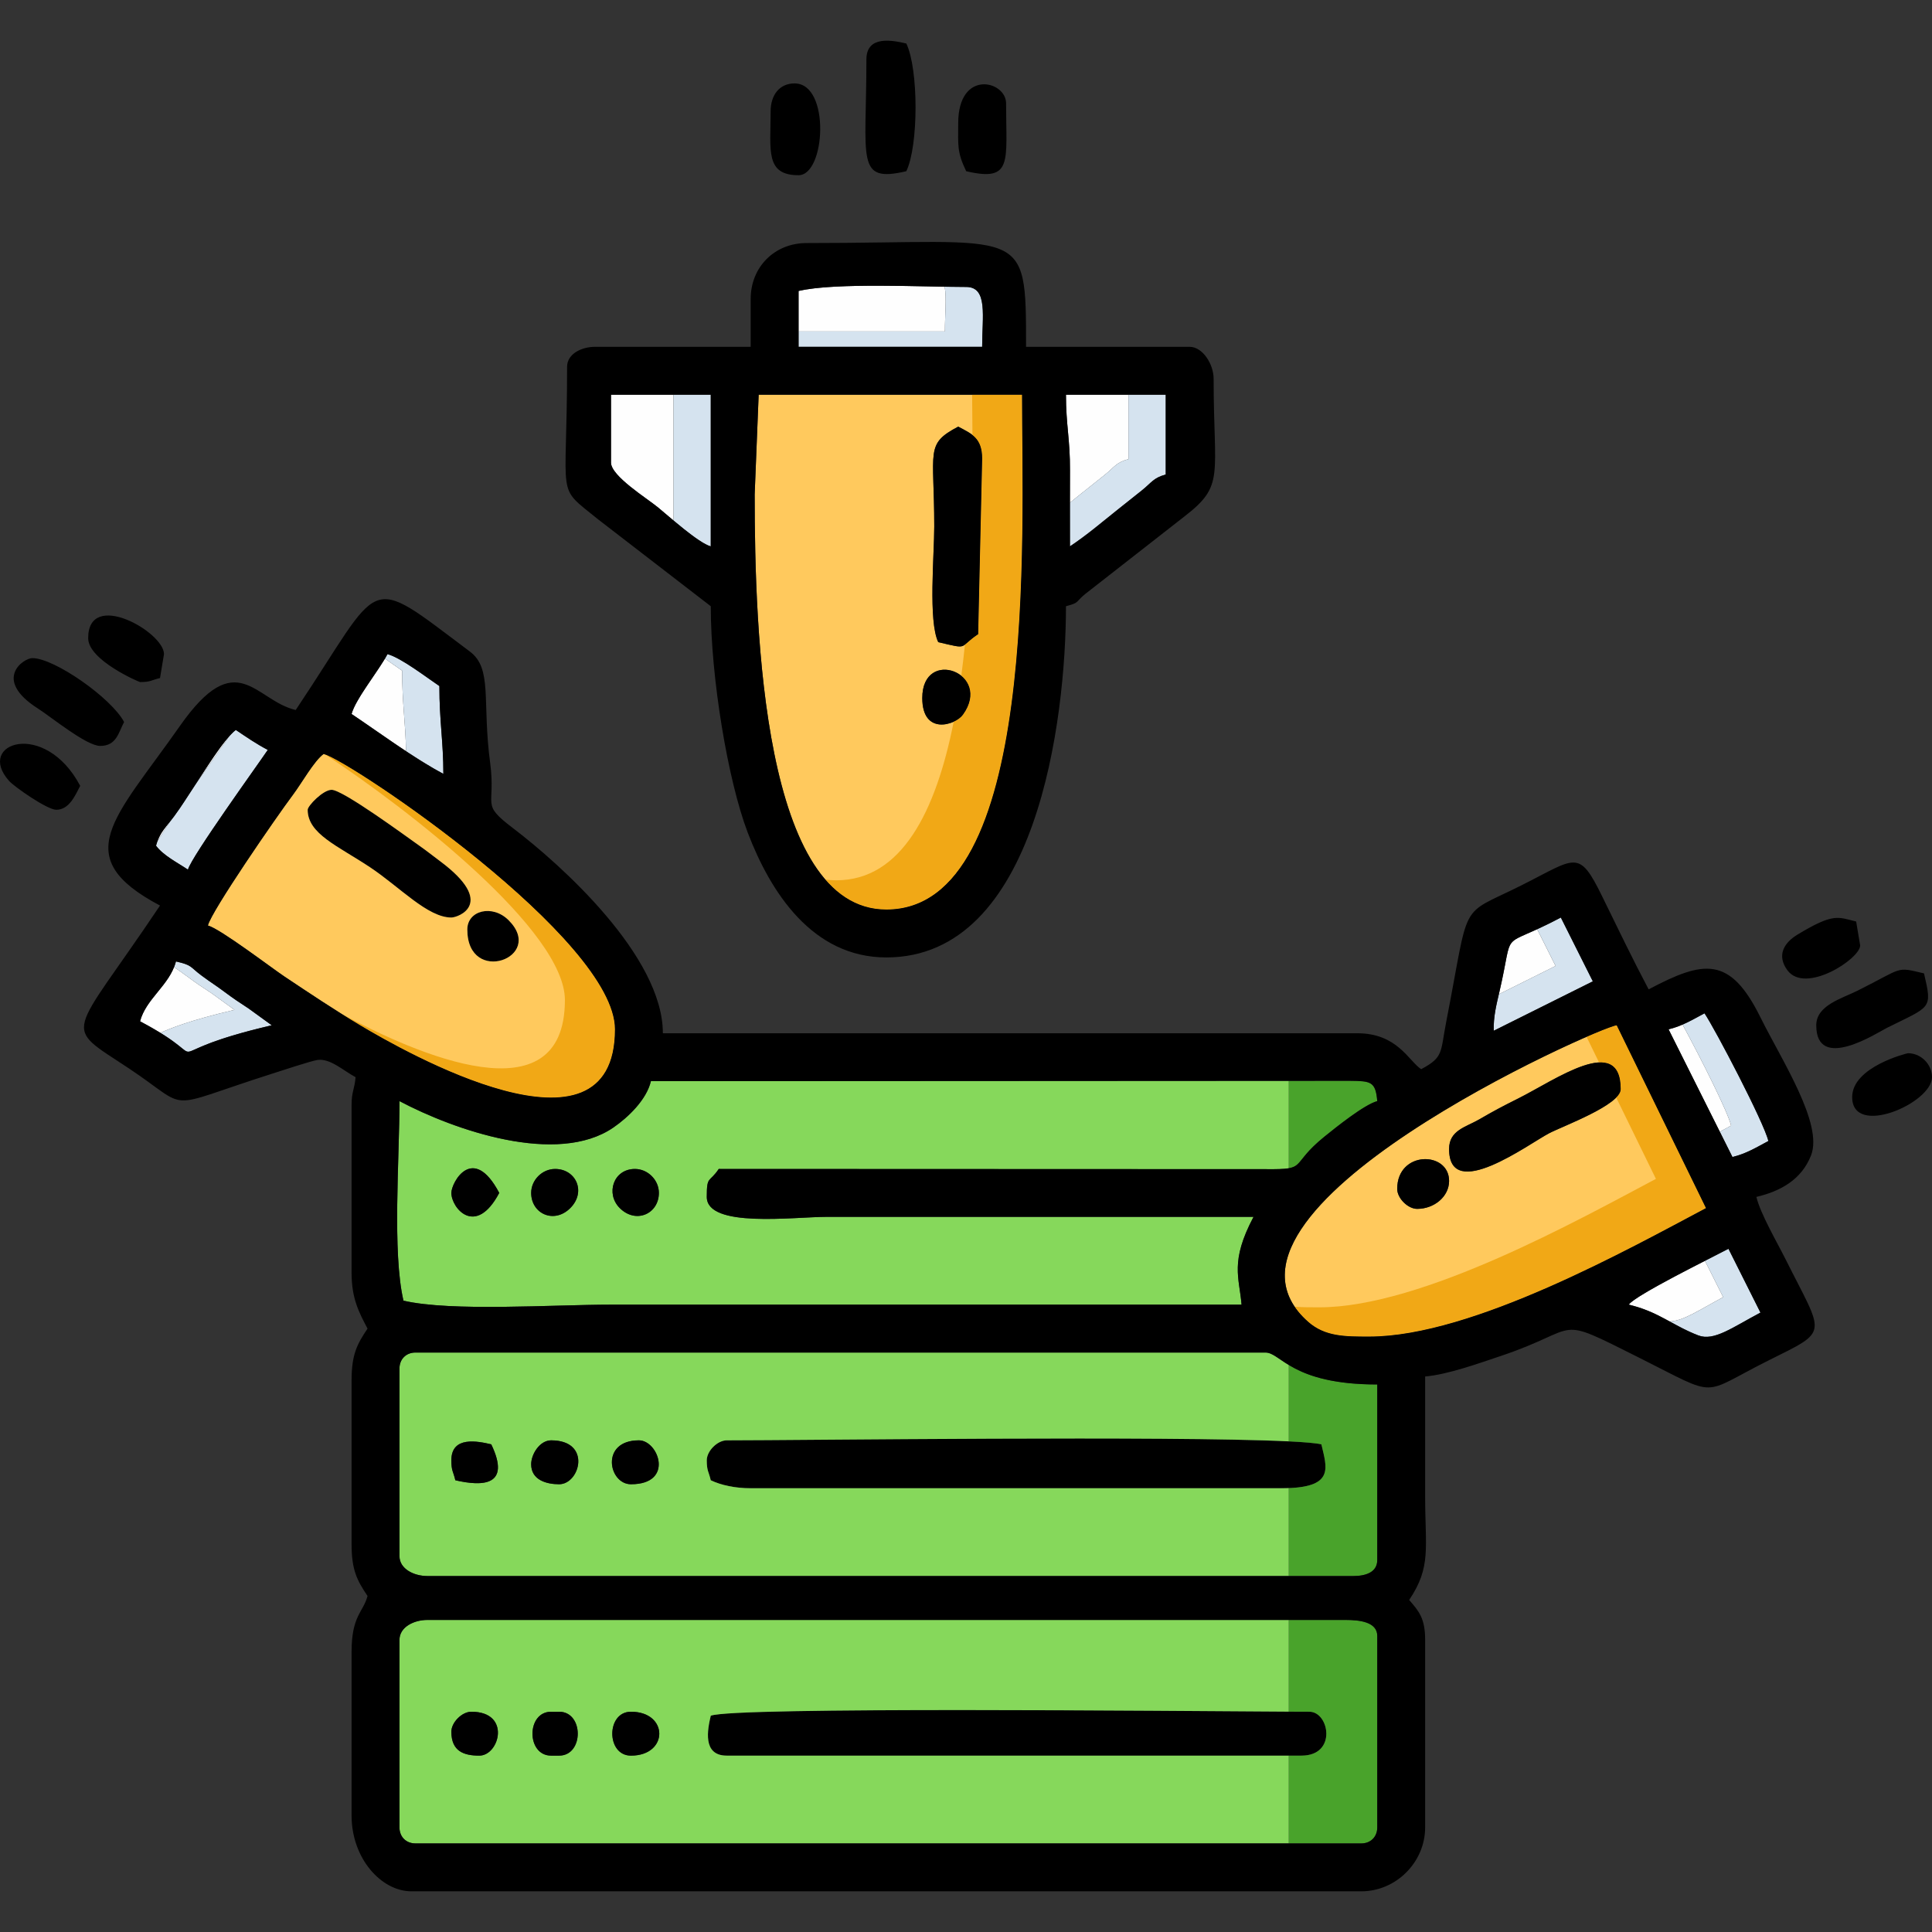
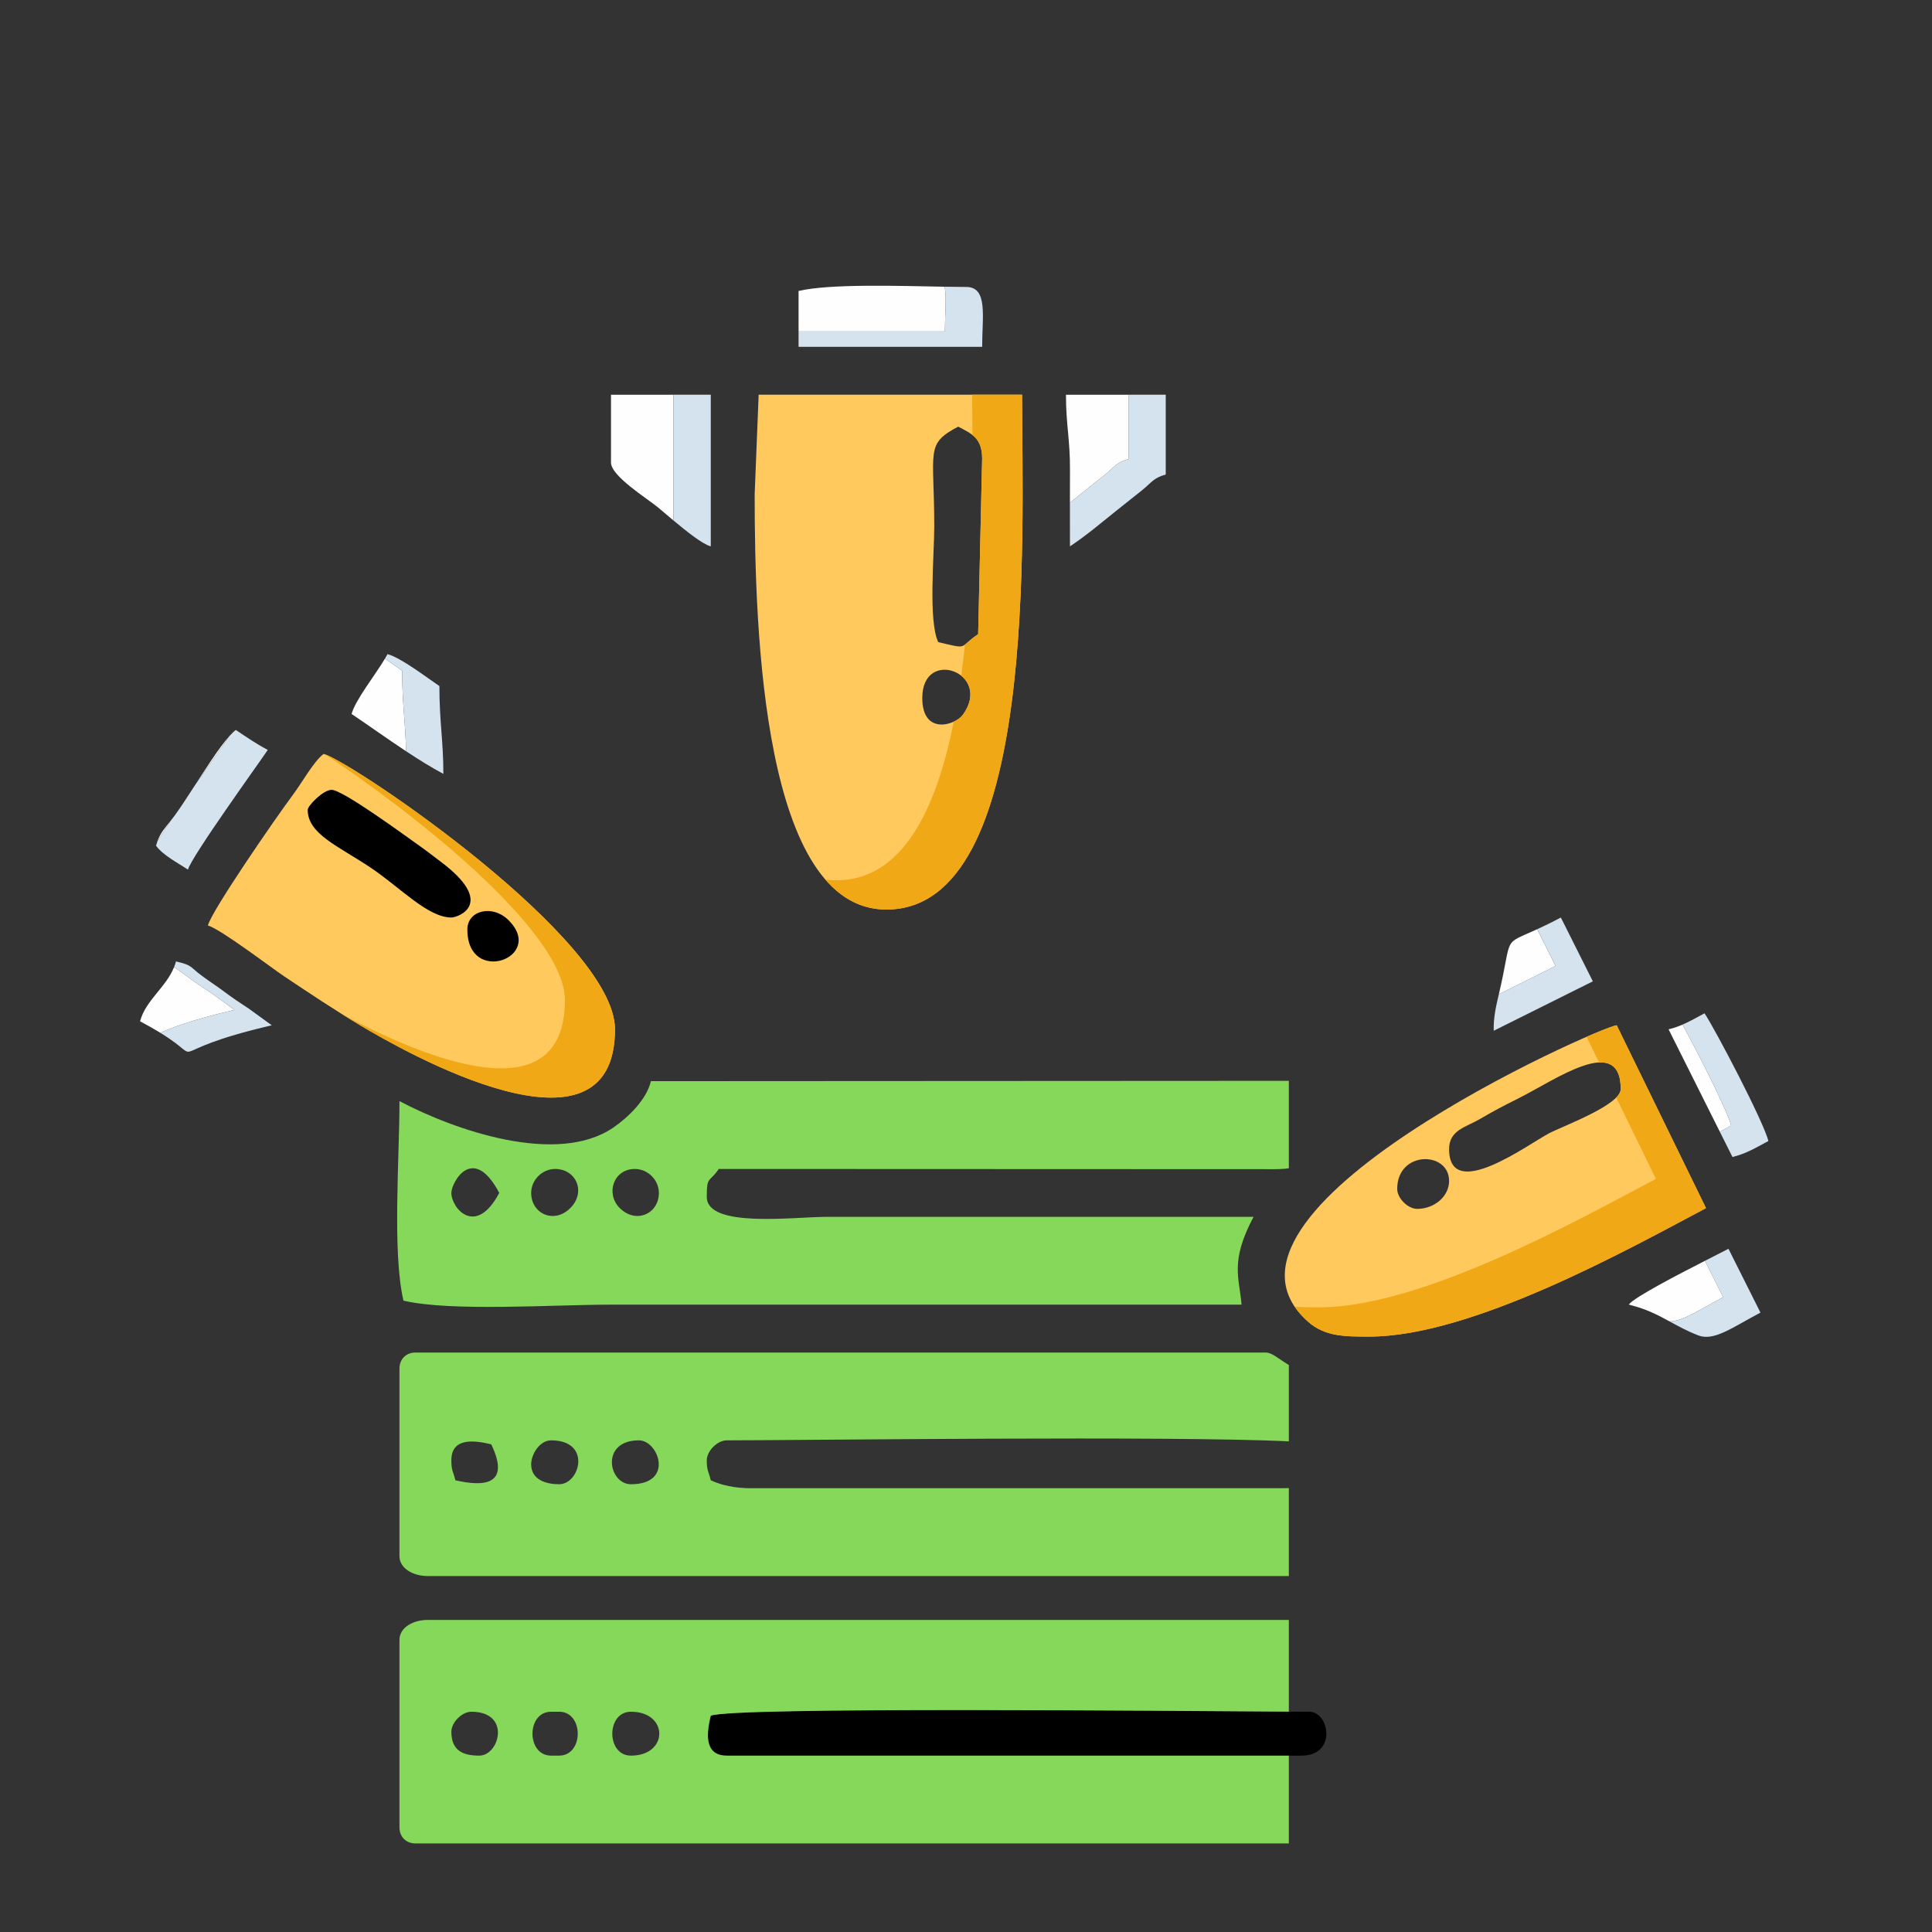
<svg xmlns="http://www.w3.org/2000/svg" xml:space="preserve" width="180.622mm" height="180.622mm" version="1.1" style="shape-rendering:geometricPrecision; text-rendering:geometricPrecision; image-rendering:optimizeQuality; fill-rule:evenodd; clip-rule:evenodd" viewBox="0 0 18062.22 18062.22">
  <rect x="0" y="0" width="18062.22" height="18062.22" fill="#333333" stroke="none" />
  <defs>
    <style type="text/css">
   
    .fil0 {fill:black}
    .fil2 {fill:#49A32B}
    .fil1 {fill:#86D85B}
    .fil6 {fill:#D5E3EF}
    .fil4 {fill:#F1A816}
    .fil5 {fill:#FEFEFE}
    .fil3 {fill:#FFC95D}
   
  </style>
  </defs>
  <g id="Layer_x0020_1">
    <g id="_3192985099472">
-       <path class="fil0" d="M6607.64 13652.3c0,100.78 17.82,102.88 37.31,186.56 95.9,46.01 227.39,74.62 373.11,74.62l4962.42 0c500.66,0 425.93,-183.67 373.11,-410.42 -405.3,-94.43 -4772.79,-37.31 -5559.4,-37.31 -86.99,0 -186.55,99.54 -186.55,186.55z" />
-       <path class="fil0" d="M6644.95 16040.22c-29.13,125.04 -81.33,373.11 149.24,373.11l5372.84 0c335.7,0 260.26,-410.42 74.62,-410.42 -656.8,0 -5362.87,-53.45 -5596.7,37.31z" />
+       <path class="fil0" d="M6644.95 16040.22c-29.13,125.04 -81.33,373.11 149.24,373.11l5372.84 0c335.7,0 260.26,-410.42 74.62,-410.42 -656.8,0 -5362.87,-53.45 -5596.7,37.31" />
      <path class="fil0" d="M2876.5 7570.55c0,225.27 279.89,336.29 582.27,537.06 279.48,185.56 538.72,470.35 760.94,470.35 64.42,0 426.11,-131.57 -106.5,-527.79 -71.63,-53.28 -125.54,-96.75 -192.22,-143.58 -113.28,-79.57 -714.27,-522.6 -820.62,-522.6 -80.58,0 -223.87,149.87 -223.87,186.56z" />
      <path class="fil0" d="M4368.96 8689.89c0,530.4 735.39,262.52 386.05,-86.8 -151.42,-151.42 -386.05,-91.82 -386.05,86.8z" />
      <path class="fil1" d="M5712.16 12197.16c1965.07,0 3930.13,0 5895.2,0 -21.19,-254.67 -109.96,-401.49 111.93,-820.85 -1330.77,0 -2661.54,0 -3992.32,0 -303.93,0 -1119.33,108.51 -1119.33,-186.56 0,-202.47 23.3,-128.83 111.94,-261.18l5113.55 1.91c106.69,1.01 171.85,-0.63 216.14,-8.57l0 -817.31 -5964 3.13c-40.3,173.07 -212.42,338.17 -350.42,433.11 -526.2,361.94 -1490.13,23.33 -2000.18,-246.57 0,540.19 -68.11,1413.03 37.31,1865.57 447.8,104.34 1396.74,37.32 1940.18,37.32zm6337.11 4216.18l-5255.09 0c-230.56,0 -178.37,-248.08 -149.23,-373.12 217.64,-84.48 4309.22,-44.02 5404.32,-38.02l0 -857.44 -8053.43 0c-125.73,0 -261.17,65.93 -261.17,186.55l0 1753.64c0,87.33 61.9,149.24 149.24,149.24l8165.36 0 0 -820.85zm-6822.15 -410.43c232.47,0 232.47,410.43 0,410.43l-74.64 0c-232.44,0 -232.44,-410.43 0,-410.43l74.64 0zm-820.85 0c374.1,0 264.17,410.43 74.63,410.43 -145.22,0 -261.18,-40.82 -261.18,-223.87 0,-87 99.55,-186.56 186.55,-186.56zm1492.46 0c353.31,0 353.31,410.43 0,410.43 -232.48,0 -232.48,-410.43 0,-410.43zm5932.5 -3358.02l-7947.32 0c-87.34,0 -149.24,61.91 -149.24,149.25l0 1753.63c0,120.61 135.44,186.55 261.17,186.55l8053.43 0 0 -822.13c-21.63,0.84 -44.51,1.28 -68.79,1.28l-4962.42 0c-145.72,0 -277.21,-28.6 -373.11,-74.61 -19.49,-83.68 -37.31,-85.78 -37.31,-186.56 0,-87.01 99.56,-186.55 186.54,-186.55 692.28,0 4157.44,-44.22 5255.09,9.53l0 -713.8c-103.14,-62.28 -156.54,-116.59 -218.04,-116.59zm-5857.88 820.86c183.83,0 333.08,410.42 -74.62,410.42 -210.53,0 -289.32,-410.42 74.62,-410.42zm-820.87 0c380.77,0 271.32,410.42 74.64,410.42 -116.06,0 -261.18,-38.5 -261.18,-186.55 0,-95.08 80.68,-223.87 186.54,-223.87zm-559.66 37.31c186.79,389.26 -80.22,395.33 -335.79,335.8 -19.5,-83.68 -37.31,-85.78 -37.31,-186.56 0,-230.58 248.09,-178.38 373.1,-149.24zm74.64 -2350.63c-220.34,416.4 -447.74,141.93 -447.74,0 0,-96.99 201.18,-465.93 447.74,0zm1492.45 0c0,195.88 -214.67,292.98 -366.17,141.48 -133.22,-133.22 -60.36,-365.34 142.29,-365.34 120.66,0 223.88,103.2 223.88,223.86zm-828.23 141.9c-151.01,150.99 -365.74,53.85 -365.74,-141.9 0,-120.66 103.2,-223.86 223.87,-223.86 195.72,0 292.88,214.75 141.87,365.76z" />
-       <path class="fil2" d="M12049.27 10921.91c124.54,-22.3 83.95,-94.42 335.76,-297.71 105.34,-85.04 369.31,-297.44 490.93,-329.93 -15.42,-185.05 -61.14,-187.67 -257.77,-189.97l-568.92 0.3 0 817.31zm0 1839.57l0 713.8c149.6,7.33 255.71,16.45 304.32,27.78 50.27,215.75 120.32,392.5 -304.32,409.13l0 822.13 602.81 0c114.56,0 223.88,-34.55 223.88,-149.23l0 -1641.71c-459.4,0 -688.02,-98.15 -826.69,-181.9zm0 2383.28l0 857.44c81.45,0.44 146.92,0.71 192.38,0.71 185.64,0 261.07,410.43 -74.61,410.43l-117.77 0 0 820.85 677.43 0c87.34,0 149.26,-61.91 149.26,-149.24l0 -1790.96c0,-131.01 -165.58,-149.23 -298.5,-149.23l-528.19 0z" />
      <path class="fil3" d="M5749.47 9622.67c0,-842.39 -2466.18,-2505.72 -2723.72,-2574.49 -90.28,66.16 -203.81,271.51 -288.01,383.61 -153.73,204.69 -763.16,1088.3 -794.02,1220.79 115.93,30.95 596.06,397.43 716.35,477.61 241.93,161.24 459.16,306.67 703.56,453.09 413.25,247.6 2385.84,1370.36 2385.84,39.39zm9365.16 -37.3c-164.15,13.65 -4053.4,1741.98 -2884.3,2772.36 157.83,139.1 345.7,137.92 570.99,137.92 967.65,0 2447.82,-830.81 3148.06,-1200.9l-834.75 -1709.38zm-1865.57 1716.32c-87,0 -186.56,-99.56 -186.56,-186.56 0,-360.06 485.05,-355.47 485.05,-74.61 0,146.14 -138.81,261.17 -298.49,261.17zm1233.42 -706.79c-187.62,97.52 -934.93,655.16 -934.93,147.11 0,-175.97 157.68,-204.57 282.47,-277.19 136.22,-79.25 219.61,-123.22 364.26,-195.43 343.77,-171.6 957.66,-613.53 957.66,-87.05 0,147.34 -537.07,343.76 -669.46,412.56zm-6195.84 -2091.57c1426.63,0 1268.6,-3509.22 1268.6,-4813.16l-2462.54 0 -37.33 932.78c0,1289.1 79.82,3880.38 1231.27,3880.38zm715.77 -1821.4c-70.88,98.38 -379.95,196.11 -379.95,-156.09 0,-479.25 661.27,-234.39 379.95,156.09zm142.41 -753.09c-189.97,127.21 -77.08,143.6 -373.11,74.63 -94.44,-196.8 -37.33,-812.15 -37.33,-1082.03 0,-715.59 -87.47,-768.04 223.88,-932.79 125.03,66.17 223.86,105.71 223.86,298.51l-37.3 1641.68zm-4389.8 2674.25c349.34,349.33 -386.07,617.19 -386.07,86.8 0,-178.61 234.65,-238.23 386.07,-86.8zm-1296.25 -495.48c-302.38,-200.76 -582.27,-311.79 -582.27,-537.07 0,-36.68 143.27,-186.55 223.87,-186.55 106.35,0 707.34,443.03 820.63,522.61 66.66,46.81 120.58,90.28 192.21,143.57 532.61,396.23 170.92,527.79 106.51,527.79 -222.23,0 -481.47,-284.79 -760.95,-470.35z" />
      <path class="fil4" d="M5749.47 9622.67c0,-830.03 -2394.2,-2457 -2710.86,-2570.38 792.36,522.2 2242.67,1650.97 2242.67,2296.98 0,1119.25 -1394.8,503.36 -2084.35,131.85 54.53,34.14 109.88,68.12 166.7,102.16 413.25,247.6 2385.84,1370.36 2385.84,39.39zm9365.16 -37.3c-23.91,1.99 -127.23,40.56 -282.01,107.84l116.97 239.53c120.55,-5.61 202.35,57.47 202.35,249.6 0,25.08 -15.58,51.59 -42.06,78.64l371.32 760.37c-700.24,370.09 -2180.42,1200.9 -3148.07,1200.9 -81.15,0 -157.44,0.16 -229.22,-6.15 32.78,48.44 74.36,95.75 126.42,141.63 157.83,139.1 345.7,137.92 570.99,137.92 967.65,0 2447.82,-830.81 3148.06,-1200.9l-834.75 -1709.38zm-6827.99 -1082.04c1426.63,0 1268.6,-3509.22 1268.6,-4813.16l-466.72 0c0.96,116.2 2.19,242.71 2.97,376.97 55.21,44.16 90.63,104.64 90.63,220.02l-37.3 1641.68c-71.44,47.84 -100.05,80 -123.69,97.85 -9.98,98.01 -21.28,195.2 -34.13,290.98 88.67,71.96 129.31,206.16 15.41,364.26 -17.24,23.92 -48.57,47.79 -86.1,65.17 -166.54,838.67 -486.73,1482.82 -1097.85,1482.82 -35.16,0 -69.28,-2.48 -102.46,-7.21 152.59,176.53 340.09,280.62 570.64,280.62z" />
      <path class="fil5" d="M15939.71 11787.3c-263.53,134.6 -648.49,334.55 -709.87,405.79l16.26 8.8c149.8,37.48 255.88,93.76 362.89,152.07 129.25,-3.04 282.88,-111.16 501.2,-226.63l-170.48 -340.03zm-14294.47 -2798.91c-0.91,3.41 -1.86,6.8 -2.85,10.17 1,-3.37 1.93,-6.76 2.85,-10.17zm-3.13 11.12c-0.76,2.55 -1.53,5.08 -2.33,7.61 0.8,-2.53 1.57,-5.06 2.33,-7.61zm-14.69 42.1c-76.82,190.92 -265.43,309.38 -317.99,506.44 77.13,40.82 139.34,76.69 190.11,108.04l-0.37 -0.23c90.76,-40.52 272.84,-116.68 693.23,-214.61l-216.31 -156.82c-83.92,-55.15 -139.71,-91.23 -220.93,-152.16 -50.22,-37.68 -87.45,-62.83 -127.74,-90.66zm115.39 787.17c0.59,0.25 1.18,0.43 1.76,0.65l-1.76 -0.65zm4.4 1.6c0.81,0.25 1.63,0.44 2.45,0.64 -0.82,-0.21 -1.64,-0.39 -2.45,-0.64zm4.24 1.07c0.9,0.18 1.82,0.31 2.74,0.43 -0.91,-0.12 -1.84,-0.25 -2.74,-0.43zm4.41 0.63c0.95,0.09 1.92,0.13 2.89,0.15 -0.97,-0.01 -1.94,-0.06 -2.89,-0.15zm4.41 0.16c1.06,-0.01 2.15,-0.06 3.25,-0.14 -1.1,0.08 -2.19,0.13 -3.25,0.14zm4.46 -0.26c1.27,-0.13 2.57,-0.31 3.9,-0.53 -1.33,0.22 -2.62,0.4 -3.9,0.53zm4.26 -0.6c27.68,-4.93 69.17,-30.66 176.43,-72.34 -107.08,41.61 -148.74,67.36 -176.43,72.34zm177.46 -72.74c6.37,-2.47 12.99,-5 19.85,-7.6 -6.86,2.59 -13.48,5.12 -19.85,7.6zm22.09 -8.44c6.42,-2.42 13.09,-4.9 19.93,-7.4 -6.86,2.51 -13.5,4.98 -19.93,7.4zm23.96 -8.87l19.92 -7.17c-6.83,2.43 -13.48,4.82 -19.92,7.17zm25.03 -8.98c6.61,-2.33 13.48,-4.73 20.46,-7.13 -6.99,2.41 -13.84,4.79 -20.46,7.13zm26.81 -9.32c7.08,-2.42 14.43,-4.89 21.89,-7.39 -7.46,2.49 -14.8,4.97 -21.89,7.39zm28.08 -9.46c28.78,-9.54 60.46,-19.59 95.25,-30.08 -34.81,10.5 -66.45,20.53 -95.25,30.08zm107.84 -33.83c7.88,-2.35 15.79,-4.71 23.99,-7.11 -8.2,2.4 -16.12,4.76 -23.99,7.11zm208.37 -57.32c10,-2.55 20.31,-5.13 30.63,-7.71 -10.32,2.58 -20.64,5.16 -30.63,7.71zm47.35 -11.9c10.67,-2.64 21.78,-5.33 32.82,-8.01 -11.05,2.68 -22.13,5.37 -32.82,8.01zm52.31 -12.74c16.98,-4.09 34.48,-8.23 52.41,-12.41 -17.91,4.18 -35.44,8.33 -52.41,12.41zm-342.39 -2717.5c-101.93,113.28 -236.48,328.89 -318.39,453.97 139.12,-199.72 270.67,-384.28 318.39,-453.97zm-550.94 793.94c-51.46,64.51 -95.22,112.2 -124.25,193.41 32.49,-53.63 75.5,-120.17 124.25,-193.41zm1691.97 -999.15c157.4,105.41 333.72,232 509.25,348.15 -4.85,-265.51 -36.7,-448.75 -36.7,-753.45 -40.78,-27.31 -97.98,-68.81 -160.48,-112.44 -94.54,158.5 -277.19,386.97 -312.07,517.74zm3009.72 -2984.9l-584.49 0 0 634.3c0,126.12 334.69,333.11 439.19,418.97 34.3,28.18 86.53,73.44 145.3,122.71l0 -1175.98zm2535.12 -1009.69c-430.66,-7.72 -1070.7,-29.21 -1365.97,39.58l0 378.24 1368.02 0c0,-156.91 17.16,-311.12 -2.05,-417.82zm1718.37 1009.69l-584.49 0c0,285.74 39.07,415.8 37.57,708.67 -0.52,100.22 -0.64,200.48 -0.61,300.75 30.66,-24.84 62.06,-50.26 94.89,-76.42 82.96,-66.08 149.89,-119.17 228.52,-181.9 91.43,-72.93 108.14,-118.02 224.12,-149l0 -602.1zm4013.24 4902.95c-8.08,4.2 -16,8.3 -23.79,12.29 7.79,-3.98 15.71,-8.08 23.79,-12.29zm-97.43 49.18l-22.01 10.68c7.17,-3.45 14.51,-7.02 22.01,-10.68zm-94.96 44.89c-331.54,151.54 -229.04,53.18 -353.08,585l-5.33 22.77 530.53 -264.49 -172.12 -343.28zm1228.33 935.66l479.06 957.44c35.56,-18.81 70.43,-38.32 105.77,-57.02 -29.31,-125.78 -280.93,-625.72 -453.8,-944.44 -41.16,17.8 -84.34,33.14 -131.03,44.02z" />
      <path class="fil6" d="M16159.34 11674.79c-41.84,22.15 -122.48,62.88 -219.63,112.51l170.48 340.03c-218.32,115.47 -371.95,223.59 -501.2,226.63 82.26,44.89 164.96,91 268.34,130.73 146.46,56.28 316.16,-73.07 581.16,-213.24l-299.15 -596.66zm-929.5 518.3c-1.21,1.4 -2.33,2.76 -3.28,4.07 6.6,1.53 13.1,3.12 19.54,4.73l-16.26 -8.8zm-13126.38 -2916.7c-83.98,-63.01 -131.62,-90.96 -218.04,-155.07 -115.28,-85.51 -82.84,-96.28 -240.18,-132.93 -4.92,18.4 -10.93,36.09 -17.82,53.22 40.29,27.83 77.52,52.98 127.74,90.66 81.22,60.93 137.01,97.01 220.93,152.16l216.31 156.82c-420.39,97.93 -602.47,174.09 -693.23,214.61 475.53,293.52 -61.29,186.43 1041.53,-70.49l-216.31 -156.82c-83.91,-55.15 -139.71,-91.23 -220.93,-152.16zm399.93 -2265.51c-115.17,-60.94 -194.6,-116.99 -298.49,-186.55 -17.71,12.97 -37.64,32.23 -58.99,55.94 -47.73,69.69 -179.3,254.31 -318.45,454.06 -6.33,9.67 -12.36,18.82 -18.03,27.32 -69.16,103.75 -106.78,168.06 -179.98,267.74 -11.82,16.07 -23.33,30.84 -34.49,44.82 -48.75,73.24 -91.76,139.8 -124.25,193.43 -4.35,12.11 -8.36,24.96 -12.03,38.72 66.64,90.95 201.83,159.15 298.48,223.85 32.67,-122.35 660.22,-990.86 746.23,-1119.33zm1292.79 12.34c118.71,78.55 237.03,152.32 348.91,211.52 0,-303.55 -37.31,-491.05 -37.31,-820.84 -114.24,-76.51 -357.33,-264.39 -485.05,-298.5 -7.03,13.29 -15.02,27.32 -23.73,41.93 62.5,43.63 119.7,85.13 160.48,112.44 0,304.7 31.85,487.94 36.7,753.45zm2848.77 -1915.22l0 -1417.83 -348.3 0 0 1175.98c121.73,102.06 271.53,221.35 348.3,241.85zm820.85 -1865.57l1716.32 0c0,-284.23 56.35,-559.66 -149.24,-559.66 -58.92,0 -126.94,-0.95 -201.11,-2.29 19.21,106.7 2.05,260.91 2.05,417.82l-1368.02 0 0 144.13zm3208.52 1342.97c91.43,-72.93 108.14,-118.03 224.12,-149.01l0 -746.22 -348.3 0 0 602.1c-115.98,30.98 -132.69,76.07 -224.12,149 -78.63,62.73 -145.56,115.82 -228.52,181.9 -32.83,26.16 -64.23,51.58 -94.89,76.42 0.05,136.15 0.37,272.31 0.37,408.41 164.33,-110.05 287.56,-216.99 442.83,-340.71 82.95,-66.08 149.88,-119.17 228.51,-181.89zm3290.54 5051.11l926.55 -461.91 -299.14 -596.64c-89.94,47.59 -162.4,82.32 -221.28,109.23l172.12 343.28 -530.53 264.49c-25.3,107.59 -51.71,219.36 -47.72,341.55zm2113.52 943.78l118.27 236.36c128.08,-29.85 229.9,-93.22 335.8,-149.25 -40,-171.69 -494.16,-1040.42 -596.97,-1193.98 -67.39,35.66 -133.13,74.3 -205.13,105.41 172.87,318.72 424.49,818.66 453.8,944.44 -35.34,18.7 -70.21,38.21 -105.77,57.02z" />
-       <path class="fil0" d="M525.9 7570.55c123.85,0 179.38,-139.79 223.86,-223.87 -330.56,-624.71 -982.38,-400.75 -664.9,-46.03 50.93,56.9 357.31,269.9 441.04,269.9zm6678.71 -6529.49c0,363.34 -53.08,596.99 261.2,596.99 252.86,0 299.2,-858.17 -37.33,-858.17 -142.63,0 -223.87,110.46 -223.87,261.18zm1417.85 5484.78c0,352.2 309.07,254.47 379.94,156.08 281.33,-390.48 -379.94,-635.33 -379.94,-156.08zm-1567.1 -1902.9l37.33 -932.76 2462.55 0c0,1303.93 158.03,4813.15 -1268.59,4813.15 -1151.46,0 -1231.29,-2591.28 -1231.29,-3880.39zm-2835.65 11566.53c0,183.04 115.97,223.87 261.18,223.87 189.55,0 299.49,-410.42 -74.62,-410.42 -87,0 -186.56,99.55 -186.56,186.55zm-485.05 895.47l0 -1753.63c0,-120.62 135.45,-186.55 261.19,-186.55l8581.6 0c132.92,0 298.5,18.21 298.5,149.24l0 1790.94c0,87.34 -61.91,149.25 -149.25,149.25l-8842.79 0c-87.34,0 -149.25,-61.91 -149.25,-149.25zm0 -2537.17l0 -1753.63c0,-87.34 61.91,-149.25 149.25,-149.25l7947.32 0c144.18,0 243.63,298.5 1044.72,298.5l0 1641.7c0,114.69 -109.32,149.23 -223.87,149.23l-8656.23 0c-125.74,0 -261.19,-65.93 -261.19,-186.55zm12424.68 -2872.97l299.16 596.65c-265,140.17 -434.72,269.52 -581.17,213.23 -243.55,-93.58 -372.4,-222.66 -650.77,-287.52 67.23,-91.76 775.2,-438.98 932.78,-522.36zm-3358.02 820.86c-225.29,0 -413.17,1.17 -570.99,-137.93 -1169.1,-1030.38 2720.15,-2758.7 2884.29,-2772.37l834.76 1709.4c-700.25,370.09 -2180.41,1200.9 -3148.06,1200.9zm-6081.74 -1567.09c-88.63,132.36 -111.94,58.71 -111.94,261.19 0,295.07 815.4,186.56 1119.34,186.56 1330.77,0 2661.54,0 3992.31,0 -221.89,419.35 -133.12,566.17 -111.93,820.84 -1965.07,0 -3930.12,0 -5895.2,0 -543.44,0 -1492.38,67.02 -1940.18,-37.31 -105.43,-452.55 -37.32,-1325.4 -37.32,-1865.57 510.07,269.89 1473.99,608.5 2000.19,246.55 138.01,-94.93 310.11,-260.02 350.42,-433.11l6532.92 -3.42c196.64,2.31 242.35,4.92 257.76,189.98 -121.61,32.47 -385.59,244.87 -490.93,329.93 -341.38,275.6 -145.27,310.12 -551.89,306.26l-5113.55 -1.9zm8879.74 -1305.72c128.44,-30.01 230.25,-93.38 336.16,-149.43 102.82,153.56 556.97,1022.3 596.98,1193.97 -105.91,56.04 -207.73,119.4 -335.81,149.25l-597.33 -1193.79zm-13954.08 -634.47c157.34,36.67 124.89,47.43 240.17,132.94 86.42,64.11 134.07,92.07 218.05,155.07 81.22,60.93 137.02,97.01 220.93,152.17l216.31 156.8c-1220.42,284.33 -432.74,385.21 -1231.27,-37.31 57.35,-214.75 276.11,-336.14 335.81,-559.67zm12319.63 648.13c-4.29,-130.82 26.3,-249.7 53.04,-364.32 146.05,-626.25 -22.13,-378.61 574.36,-694.23l299.15 596.64 -926.55 461.91zm-10939.12 -2588.32c257.54,68.76 2723.73,1732.09 2723.73,2574.48 0,1330.97 -1972.6,208.21 -2385.86,-39.38 -244.4,-146.43 -461.63,-291.85 -703.55,-453.1 -120.29,-80.18 -600.42,-446.66 -716.35,-477.62 30.86,-132.48 640.3,-1016.09 794.02,-1220.78 84.2,-112.1 197.73,-317.45 288.01,-383.6zm-1268.59 1082.03c-96.64,-64.71 -231.84,-132.92 -298.48,-223.86 33.65,-126.05 96.34,-175.69 170.76,-276.98 73.21,-99.67 110.83,-163.97 179.99,-267.74 94.26,-141.4 286.58,-457.54 395.48,-537.32 103.89,69.57 183.31,125.61 298.48,186.56 -86.02,128.46 -713.56,996.97 -746.23,1119.34zm1865.57 -2014.82c127.73,34.11 370.8,221.99 485.05,298.5 0,329.8 37.32,517.29 37.32,820.84 -277.31,-146.73 -594.3,-382.97 -858.17,-559.67 38.16,-142.91 252.46,-402.17 335.8,-559.67zm-858.15 522.36c-381.36,-88.84 -548.72,-612.21 -1082.35,148.96 -610.06,870.2 -1049.23,1222.66 -186.24,1679.3 -849.89,1269.19 -925.41,1100.62 -291.05,1522.32 599.42,398.49 292.88,382.82 1340.18,49.19 76.34,-24.33 368.31,-121 425.12,-128.38 118.19,-15.35 243,102.52 354,161.27 -9.71,116.7 -37.31,132.53 -37.31,261.17l0 1567.07c0,239.34 67.22,367.36 149.25,522.36 -97.2,145.13 -149.25,240.07 -149.25,485.06l0 1529.76c0,244.99 52.05,339.91 149.25,485.04 -41.3,154.71 -149.25,182.57 -149.25,522.36l0 1529.77c0,403.39 278.73,708.91 559.67,708.91l8880.1 0c324.91,0 596.98,-272.07 596.98,-596.98l0 -1753.63c0,-200.41 -57.12,-267.13 -149.25,-373.11 208.36,-311.16 149.25,-480.64 149.25,-970.1 0,-373.1 0,-746.21 0,-1119.33 211.94,-17.64 515.42,-127.64 704.58,-190.9 781.86,-261.52 478.34,-394.21 1298.24,16.33 759.38,380.23 557.12,349.45 1205.96,25.32 575.34,-287.41 522.71,-223.16 161.68,-945.22 -79.61,-159.21 -237.4,-429.08 -273.63,-584.54 231.04,-53.83 423.31,-165.04 510.7,-387.46 116.07,-295.41 -273.64,-888.84 -473.09,-1291.83 -285.32,-576.5 -530.23,-533.29 -1045.01,-260.92 -150.37,-284.19 -288.07,-570.36 -435.11,-870.78 -219.98,-449.47 -243.41,-357.01 -758.84,-99.31 -591.41,295.69 -471.47,108.5 -699.29,1278.23 -54.56,280.09 -21.77,326.06 -233.5,438.09 -118.56,-79.39 -223.55,-335.8 -596.98,-335.8l-6492.18 0c0,-720.85 -950.9,-1575.26 -1402.23,-1918.46 -307.87,-234.07 -157.18,-193.79 -212.39,-608.47 -77.24,-579.92 24.53,-881.15 -189.61,-1041.66 -995.51,-746.28 -795.92,-696.82 -1628.4,546.37zm10782.96 4104.25c0,508.05 747.32,-49.59 934.94,-147.1 132.4,-68.81 669.46,-265.24 669.46,-412.57 0,-526.47 -613.88,-84.56 -957.67,87.06 -144.63,72.2 -228.02,116.18 -364.24,195.42 -124.8,72.61 -282.49,101.22 -282.49,277.19zm-485.03 373.11c0,87.02 99.54,186.56 186.55,186.56 159.68,0 298.48,-115.01 298.48,-261.17 0,-280.86 -485.03,-285.44 -485.03,74.61zm4253.48 -858.15c0,380.24 746.23,57.05 746.23,-186.55 0,-120.67 -103.2,-223.89 -223.86,-223.89 -8.61,0 -522.37,126.52 -522.37,410.44zm-335.8 -671.61c0,442.48 574.22,67.27 659.18,24.87 414.35,-206.76 427.27,-170.66 348.23,-509.92 -270.14,-64.66 -187.91,-54.72 -621.87,161.69 -148.9,74.25 -385.54,137.13 -385.54,323.36zm410.44 -746.23l-37.33 -223.86c-170.82,-40.9 -208.44,-83.66 -549.32,122.77 -125.91,76.25 -195.33,193.48 -94.25,331.99 167.41,229.4 680.9,-106.59 680.9,-230.9zm-12424.69 2313.3c0,195.74 214.74,292.89 365.75,141.9 151,-151.02 53.85,-365.76 -141.89,-365.76 -120.65,0 -223.86,103.21 -223.86,223.86zm1193.97 0c0,-120.65 -103.21,-223.86 -223.88,-223.86 -202.64,0 -275.5,232.13 -142.28,365.35 151.49,151.49 366.16,54.38 366.16,-141.49zm-1940.2 0c0,141.93 227.4,416.4 447.74,0 -246.55,-465.94 -447.74,-96.99 -447.74,0zm0 2499.88c0,100.77 17.82,102.86 37.32,186.55 255.56,59.53 522.58,53.46 335.8,-335.8 -125.03,-29.14 -373.12,-81.33 -373.12,149.25zm746.23 37.31c0,148.05 145.13,186.55 261.18,186.55 196.68,0 306.14,-410.42 -74.62,-410.42 -105.88,0 -186.56,128.78 -186.56,223.87zm932.78 186.55c407.71,0 258.45,-410.42 74.63,-410.42 -363.95,0 -285.16,410.42 -74.63,410.42zm0 2537.17c353.32,0 353.32,-410.42 0,-410.42 -232.47,0 -232.47,410.42 0,410.42zm-746.22 0l74.62 0c232.47,0 232.47,-410.42 0,-410.42l-74.62 0c-232.47,0 -232.47,410.42 0,410.42zm559.66 -12088.88l0 -634.28 932.78 0 0 1417.82c-113.83,-30.4 -388.22,-277.99 -493.59,-364.56 -104.49,-85.85 -439.19,-292.85 -439.19,-418.98zm4253.5 -634.28l932.79 0 0 746.21c-115.99,30.97 -132.69,76.08 -224.13,149 -78.63,62.73 -145.56,115.82 -228.51,181.91 -155.27,123.72 -278.49,230.65 -442.84,340.7 0,-236.34 -0.98,-472.86 0.25,-709.16 1.51,-292.87 -37.56,-422.93 -37.56,-708.66zm-2499.85 -970.11c346.13,-80.64 1166.02,-37.31 1567.07,-37.31 205.59,0 149.25,275.43 149.25,559.67l-1716.32 0 0 -522.36zm-447.75 74.63l0 447.73 -1455.14 0c-125.73,0 -261.18,65.95 -261.18,186.56 0,1282.79 -112.52,1098.1 289.89,1426.42l1053.31 812.26c0,662.19 158.61,1626.04 345.78,2116.78 211.76,555.25 603.45,1166.62 1295.93,1166.62 1406.46,0 1679.01,-2222.88 1679.01,-3283.4 131.95,-35.23 82.48,-35.2 182.28,-116.21l921.5 -720.2c384.62,-295.45 276.74,-371 276.74,-1290.33 0,-136.36 -102.96,-298.5 -223.87,-298.5l-1529.76 0c0,-1151.41 2.9,-970.09 -2052.13,-970.09 -298.54,0 -522.36,223.8 -522.36,522.36zm1753.64 3208.78c296.03,68.96 183.15,52.57 373.12,-74.64l37.31 -1641.68c0,-192.79 -98.84,-232.35 -223.87,-298.5 -311.36,164.74 -223.88,217.18 -223.88,932.78 0,269.88 -57.12,885.22 37.32,1082.04zm186.56 -4850.49c0,207.01 -12.48,266.24 74.62,447.73 438.21,102.11 373.11,-85.03 373.11,-634.28 0,-213.05 -447.73,-322.49 -447.73,186.55zm-858.17 -596.98c0,941.91 -103.12,1155.67 373.12,1044.71 115.03,-239.76 115.03,-954.18 0,-1193.95 -125.04,-29.13 -373.12,-81.32 -373.12,149.24zm-7275.71 5410.16c0,206.8 477.07,410.42 485.05,410.42 100.78,0 102.88,-17.82 186.56,-37.31l37.31 -223.88c0,-206.6 -708.92,-609.49 -708.92,-149.23zm111.94 1007.4c153.62,0 171.18,-124.28 223.86,-223.86 -117.46,-222 -649.52,-596.98 -858.17,-596.98 -80.76,0 -374.83,198.41 51.77,470.59 123.99,79.1 454.38,350.25 582.54,350.25z" />
    </g>
  </g>
</svg>